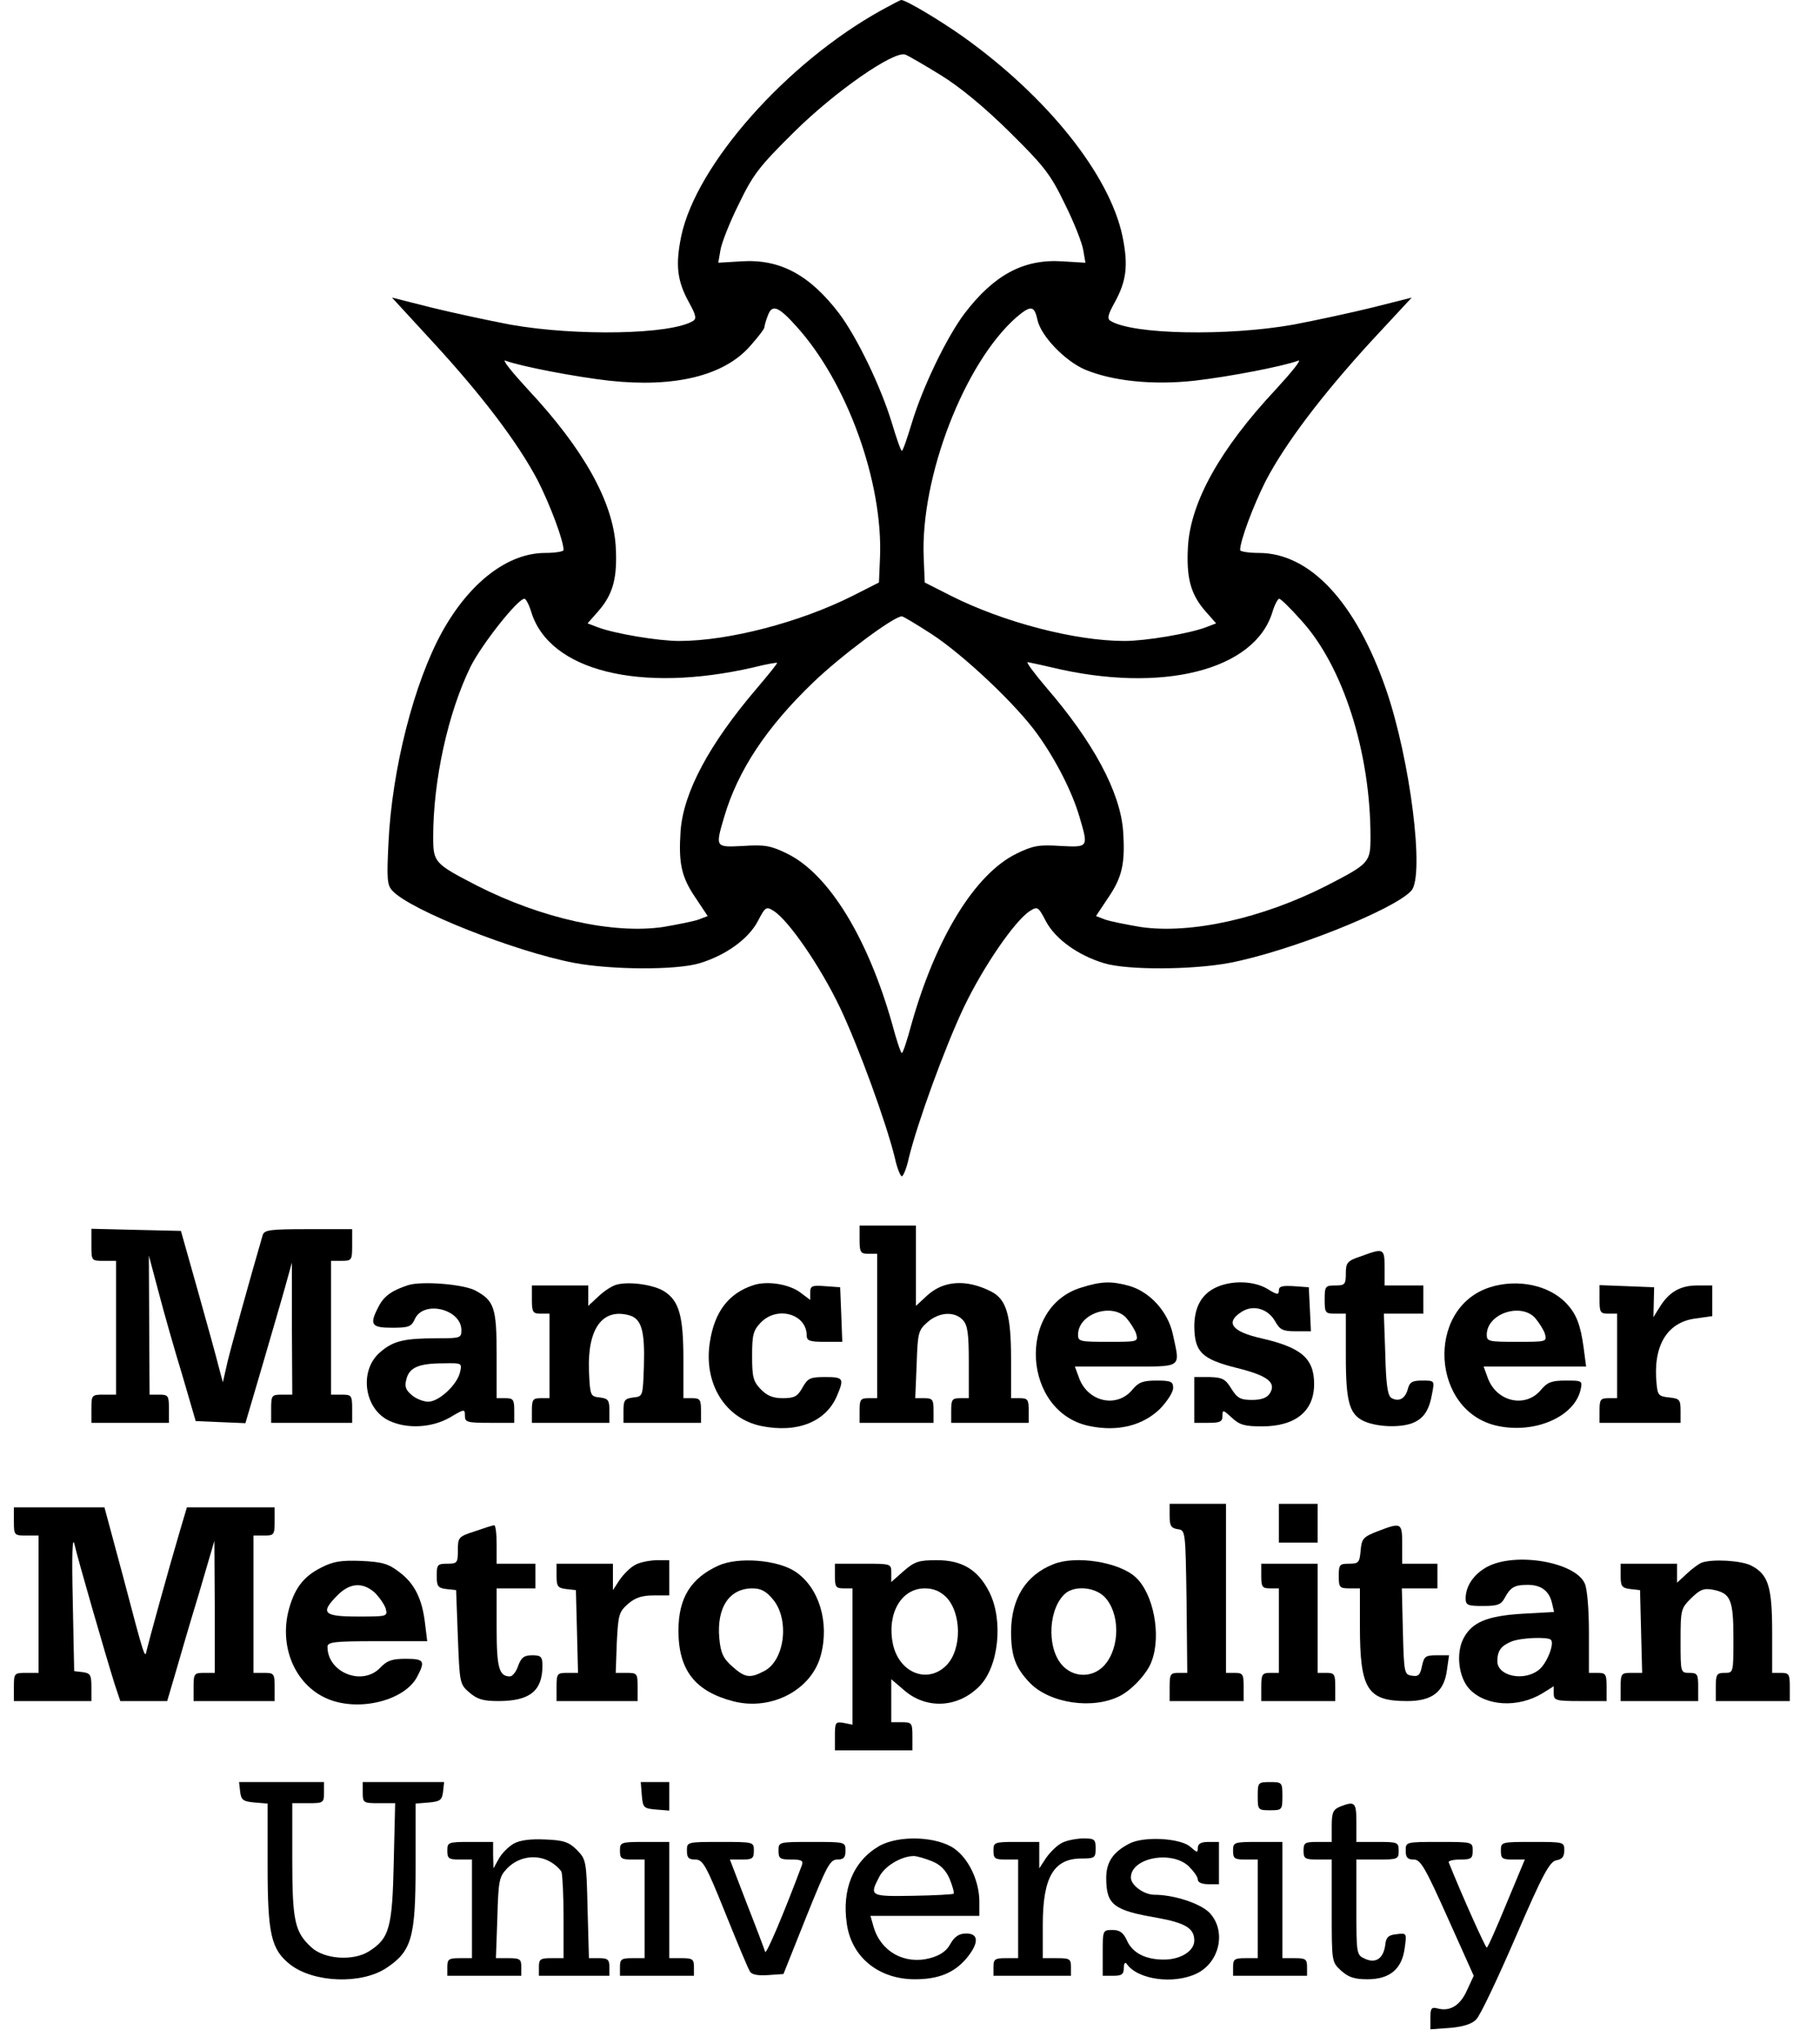
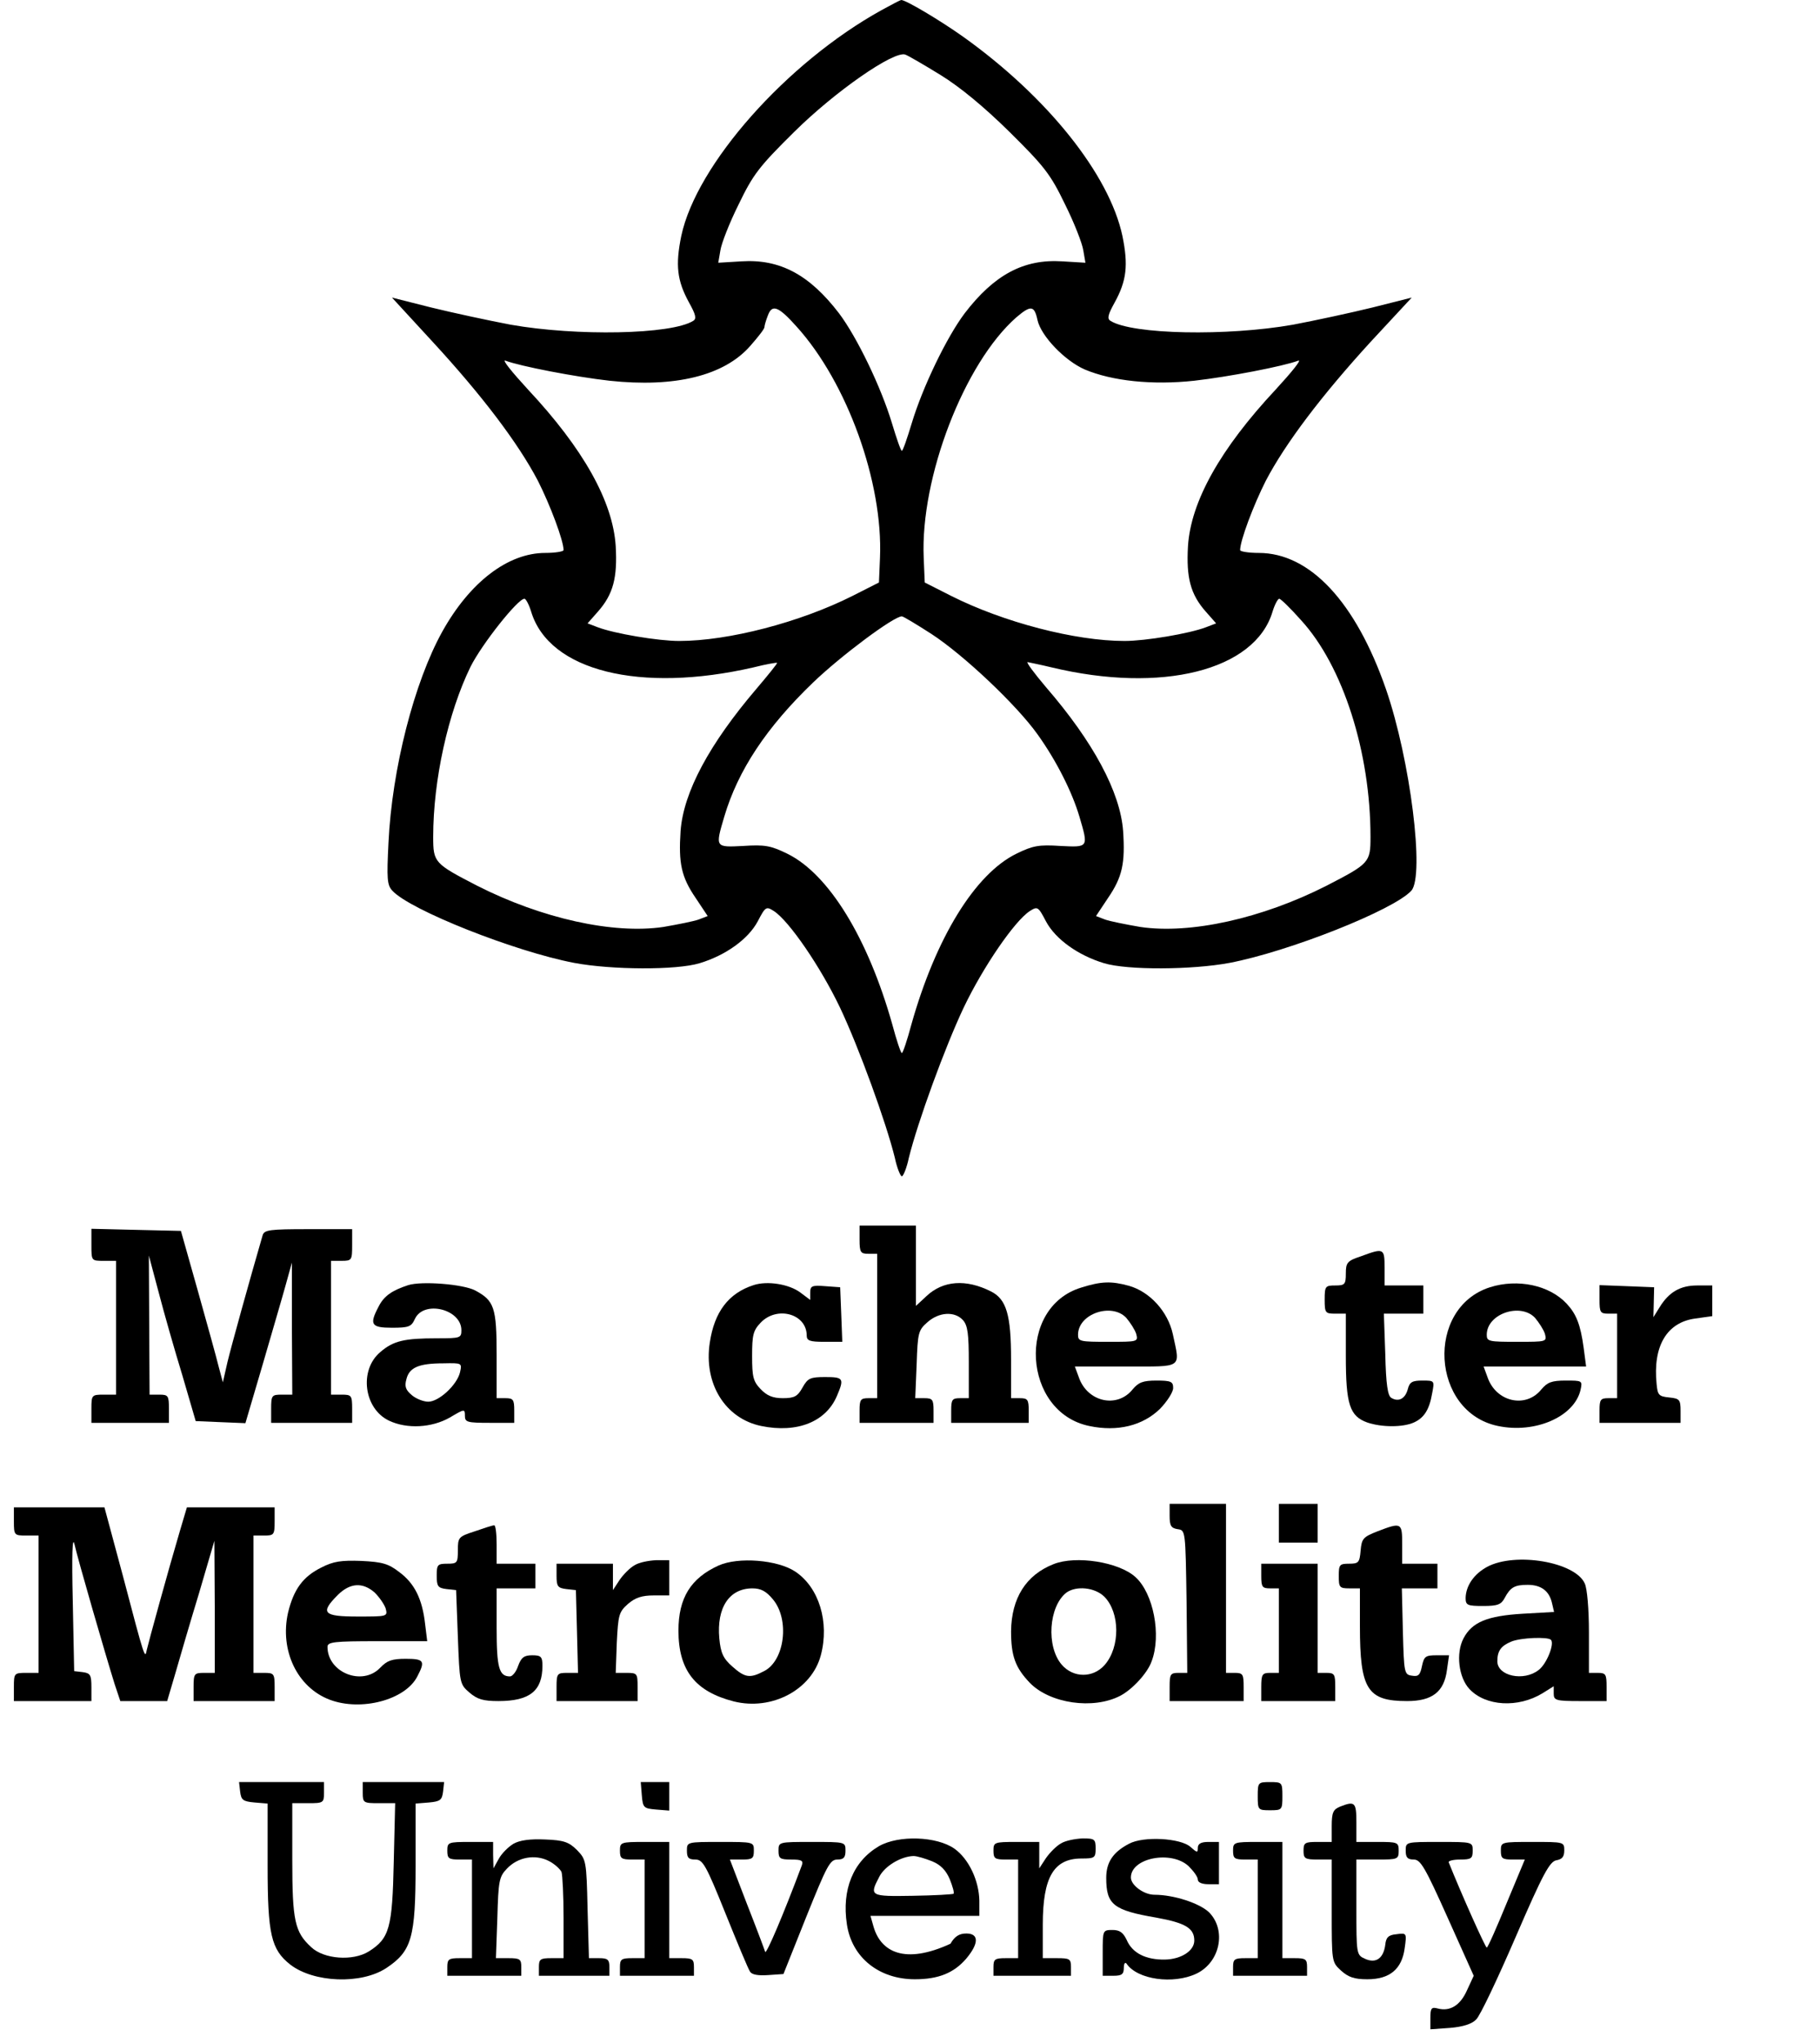
<svg xmlns="http://www.w3.org/2000/svg" width="49" height="55" viewBox="0 0 49 55" fill="none">
  <path d="M23.73 0.275C21.178 1.688 18.75 4.428 18.342 6.352C18.181 7.139 18.228 7.556 18.551 8.144C18.731 8.467 18.759 8.58 18.664 8.637C18.076 9.007 15.524 9.054 13.75 8.741C13.153 8.628 12.185 8.419 11.606 8.277L10.553 8.011L11.644 9.197C12.973 10.638 13.95 11.927 14.481 12.941C14.813 13.596 15.173 14.553 15.173 14.809C15.173 14.847 14.946 14.885 14.68 14.885C13.675 14.885 12.65 15.672 11.91 16.999C11.151 18.365 10.553 20.697 10.459 22.688C10.411 23.655 10.421 23.826 10.563 23.977C11.037 24.499 13.864 25.617 15.458 25.921C16.464 26.11 18.209 26.12 18.835 25.93C19.528 25.722 20.144 25.286 20.401 24.802C20.609 24.404 20.628 24.394 20.837 24.527C21.245 24.793 22.089 26.025 22.611 27.115C23.123 28.196 23.854 30.206 24.091 31.164C24.148 31.439 24.243 31.666 24.28 31.666C24.319 31.666 24.413 31.439 24.47 31.164C24.707 30.206 25.438 28.196 25.95 27.115C26.472 26.025 27.316 24.793 27.724 24.527C27.933 24.394 27.952 24.404 28.16 24.802C28.417 25.286 29.033 25.722 29.726 25.93C30.352 26.12 32.097 26.11 33.103 25.921C34.697 25.617 37.524 24.499 37.998 23.977C38.359 23.57 37.97 20.45 37.315 18.554C36.499 16.203 35.266 14.885 33.89 14.885C33.615 14.885 33.388 14.847 33.388 14.809C33.388 14.553 33.748 13.596 34.08 12.941C34.611 11.927 35.589 10.638 36.907 9.197L38.008 8.011L36.955 8.277C36.376 8.419 35.408 8.628 34.811 8.741C33.037 9.054 30.485 9.007 29.897 8.637C29.802 8.58 29.83 8.467 30.01 8.144C30.333 7.556 30.38 7.139 30.219 6.352C29.868 4.703 28.208 2.617 25.941 0.996C25.314 0.55 24.375 -0.009 24.262 0C24.243 0 24.005 0.123 23.73 0.275ZM25.324 2.02C25.846 2.342 26.491 2.873 27.183 3.555C28.123 4.485 28.284 4.693 28.673 5.499C28.919 5.992 29.138 6.551 29.166 6.741L29.223 7.073L28.597 7.035C27.563 6.969 26.766 7.395 25.969 8.438C25.485 9.083 24.84 10.42 24.546 11.396C24.423 11.804 24.309 12.136 24.28 12.136C24.252 12.136 24.138 11.804 24.015 11.396C23.721 10.42 23.076 9.083 22.592 8.438C21.795 7.395 20.998 6.969 19.964 7.035L19.338 7.073L19.395 6.741C19.423 6.551 19.642 5.992 19.888 5.499C20.277 4.693 20.438 4.485 21.378 3.555C22.478 2.465 24.072 1.356 24.375 1.47C24.451 1.498 24.878 1.745 25.324 2.02ZM21.444 8.789C22.81 10.296 23.778 12.989 23.692 15.018L23.664 15.681L22.952 16.042C21.539 16.753 19.613 17.255 18.285 17.255C17.716 17.255 16.54 17.056 16.094 16.886L15.819 16.781L16.103 16.459C16.511 15.994 16.625 15.549 16.577 14.705C16.502 13.501 15.705 12.079 14.215 10.486C13.779 10.012 13.504 9.671 13.608 9.709C14.007 9.86 15.486 10.145 16.407 10.249C18.171 10.439 19.499 10.116 20.201 9.31C20.41 9.073 20.581 8.855 20.581 8.808C20.581 8.77 20.619 8.628 20.676 8.486C20.789 8.182 20.96 8.248 21.444 8.789ZM27.933 8.618C28.028 9.045 28.663 9.709 29.204 9.946C29.944 10.258 31.026 10.372 32.154 10.249C33.075 10.145 34.554 9.86 34.953 9.709C35.057 9.671 34.782 10.012 34.346 10.486C32.856 12.079 32.059 13.501 31.984 14.705C31.936 15.549 32.05 15.994 32.458 16.459L32.742 16.781L32.467 16.886C32.022 17.056 30.845 17.255 30.276 17.255C28.948 17.255 27.022 16.753 25.609 16.042L24.897 15.681L24.869 15.018C24.774 12.856 25.96 9.775 27.364 8.542C27.753 8.211 27.848 8.22 27.933 8.618ZM14.301 16.468C14.784 18.061 17.232 18.668 20.287 17.966C20.619 17.881 20.903 17.834 20.922 17.843C20.932 17.862 20.685 18.166 20.372 18.535C19.101 20.024 18.399 21.323 18.323 22.375C18.266 23.238 18.342 23.608 18.731 24.176L19.053 24.66L18.807 24.755C18.674 24.802 18.247 24.887 17.858 24.954C16.511 25.153 14.585 24.726 12.849 23.845C11.692 23.247 11.663 23.219 11.663 22.527C11.663 21 12.062 19.189 12.669 17.947C12.973 17.341 13.94 16.118 14.12 16.118C14.158 16.118 14.244 16.279 14.301 16.468ZM35.029 16.696C36.158 17.928 36.898 20.251 36.898 22.527C36.898 23.219 36.869 23.247 35.712 23.845C33.976 24.726 32.05 25.153 30.703 24.954C30.314 24.887 29.887 24.802 29.754 24.755L29.508 24.66L29.83 24.176C30.219 23.608 30.295 23.238 30.238 22.375C30.162 21.323 29.432 19.967 28.16 18.497C27.848 18.128 27.62 17.824 27.667 17.824C27.705 17.834 27.999 17.89 28.312 17.966C31.272 18.677 33.786 18.052 34.26 16.468C34.317 16.279 34.403 16.118 34.441 16.118C34.479 16.118 34.744 16.374 35.029 16.696ZM25.077 17.066C25.95 17.635 27.373 18.981 27.933 19.768C28.436 20.469 28.863 21.313 29.062 21.986C29.308 22.821 29.308 22.811 28.549 22.773C27.971 22.735 27.809 22.764 27.364 22.982C26.244 23.532 25.191 25.257 24.537 27.58C24.423 28.007 24.309 28.348 24.28 28.348C24.252 28.348 24.138 28.007 24.024 27.58C23.37 25.257 22.317 23.532 21.197 22.982C20.752 22.764 20.59 22.735 20.012 22.773C19.253 22.811 19.253 22.821 19.499 21.986C19.869 20.735 20.638 19.578 21.89 18.374C22.639 17.654 24.062 16.592 24.28 16.592C24.319 16.592 24.679 16.81 25.077 17.066Z" fill="black" />
  <path d="M23.142 33.373C23.142 33.714 23.171 33.752 23.379 33.752H23.616V35.696V37.639H23.379C23.171 37.639 23.142 37.677 23.142 37.971V38.303H24.138H25.134V37.971C25.134 37.677 25.106 37.639 24.888 37.639H24.641L24.679 36.729C24.707 35.866 24.726 35.809 24.973 35.591C25.286 35.316 25.703 35.297 25.922 35.534C26.055 35.676 26.083 35.914 26.083 36.672V37.639H25.846C25.637 37.639 25.609 37.677 25.609 37.971V38.303H26.652H27.696V37.971C27.696 37.677 27.667 37.639 27.459 37.639H27.221V36.596C27.221 35.402 27.098 34.975 26.681 34.766C26.007 34.425 25.39 34.472 24.945 34.89L24.66 35.155V34.074V32.993H23.901H23.142V33.373Z" fill="black" />
  <path d="M2.461 33.515C2.461 33.942 2.461 33.942 2.793 33.942H3.125V35.743V37.544H2.793C2.471 37.544 2.461 37.554 2.461 37.924V38.303H3.505H4.548V37.924C4.548 37.573 4.529 37.544 4.292 37.544H4.027L4.017 35.667L4.008 33.8L4.273 34.795C4.416 35.345 4.7 36.34 4.909 37.023L5.269 38.256L5.933 38.284L6.607 38.312L7.062 36.767C7.309 35.914 7.594 34.947 7.688 34.605L7.859 33.989V35.762L7.869 37.544H7.584C7.319 37.544 7.3 37.563 7.3 37.924V38.303H8.39H9.481V37.924C9.481 37.563 9.462 37.544 9.197 37.544H8.912V35.743V33.942H9.197C9.472 33.942 9.481 33.923 9.481 33.515V33.089H8.305C7.262 33.089 7.119 33.108 7.072 33.25C6.711 34.492 6.228 36.236 6.123 36.672L6 37.213L5.886 36.786C5.829 36.549 5.573 35.629 5.326 34.748L4.871 33.136L3.666 33.108L2.461 33.079V33.515Z" fill="black" />
  <path d="M36.642 33.819C36.272 33.942 36.234 33.989 36.234 34.283C36.234 34.577 36.205 34.605 35.949 34.605C35.683 34.605 35.664 34.624 35.664 34.985C35.664 35.345 35.683 35.364 35.949 35.364H36.234V36.502C36.234 37.81 36.338 38.123 36.812 38.294C37.201 38.426 37.77 38.426 38.065 38.294C38.34 38.17 38.482 37.952 38.558 37.507C38.624 37.165 38.624 37.165 38.292 37.165C38.027 37.165 37.951 37.203 37.903 37.393C37.837 37.649 37.657 37.753 37.457 37.63C37.362 37.573 37.315 37.27 37.296 36.454L37.258 35.364H37.789H38.321V34.985V34.605H37.799H37.277V34.131C37.277 33.6 37.258 33.591 36.642 33.819Z" fill="black" />
  <path d="M10.99 34.596C10.553 34.738 10.335 34.89 10.193 35.174C9.937 35.658 9.994 35.743 10.553 35.743C11.009 35.743 11.075 35.715 11.17 35.506C11.407 34.994 12.422 35.24 12.422 35.809C12.422 36.018 12.394 36.027 11.768 36.027C10.886 36.027 10.591 36.094 10.24 36.397C9.662 36.881 9.794 37.924 10.477 38.246C10.961 38.474 11.625 38.436 12.109 38.161C12.508 37.924 12.517 37.924 12.517 38.113C12.517 38.284 12.574 38.303 13.181 38.303H13.845V37.971C13.845 37.677 13.817 37.639 13.608 37.639H13.371V36.473C13.371 35.193 13.305 35.013 12.792 34.738C12.46 34.567 11.35 34.482 10.99 34.596ZM12.384 36.947C12.299 37.288 11.815 37.734 11.53 37.734C11.407 37.734 11.208 37.658 11.094 37.563C10.923 37.421 10.886 37.326 10.942 37.127C11.018 36.814 11.274 36.701 11.938 36.701C12.441 36.691 12.441 36.691 12.384 36.947Z" fill="black" />
-   <path d="M16.625 34.577C16.511 34.596 16.283 34.738 16.122 34.89L15.837 35.155V34.88V34.605H15.079H14.32V34.984C14.32 35.326 14.348 35.364 14.557 35.364H14.794V36.501V37.639H14.557C14.348 37.639 14.32 37.677 14.32 37.971V38.303H15.363H16.407V37.98C16.407 37.696 16.378 37.649 16.151 37.62C15.894 37.592 15.885 37.582 15.856 36.881C15.819 35.771 16.217 35.221 16.919 35.402C17.27 35.487 17.365 35.809 17.336 36.776C17.308 37.592 17.308 37.592 17.052 37.62C16.815 37.649 16.786 37.696 16.786 37.98V38.303H17.83H18.873V37.971C18.873 37.677 18.845 37.639 18.636 37.639H18.399V36.596C18.399 35.43 18.285 35.022 17.887 34.766C17.63 34.596 16.985 34.491 16.625 34.577Z" fill="black" />
  <path d="M20.287 34.596C19.613 34.814 19.234 35.316 19.11 36.141C18.94 37.251 19.528 38.189 20.495 38.388C21.463 38.587 22.241 38.275 22.535 37.573C22.734 37.108 22.706 37.07 22.222 37.07C21.814 37.07 21.748 37.099 21.605 37.355C21.473 37.592 21.387 37.639 21.074 37.639C20.808 37.639 20.647 37.573 20.476 37.393C20.277 37.184 20.249 37.061 20.249 36.502C20.249 35.942 20.277 35.819 20.476 35.61C20.913 35.146 21.719 35.364 21.719 35.952C21.719 36.094 21.805 36.122 22.194 36.122H22.677L22.649 35.383L22.62 34.653L22.222 34.624C21.861 34.596 21.814 34.615 21.814 34.795V34.994L21.548 34.795C21.245 34.568 20.657 34.473 20.287 34.596Z" fill="black" />
  <path d="M29.109 34.662C27.364 35.193 27.534 38.018 29.327 38.388C30.086 38.549 30.769 38.379 31.234 37.923C31.424 37.724 31.585 37.478 31.585 37.364C31.585 37.194 31.528 37.165 31.139 37.165C30.769 37.165 30.655 37.212 30.494 37.402C30.077 37.923 29.27 37.743 29.043 37.07L28.938 36.786H30.314C31.87 36.786 31.775 36.852 31.576 35.914C31.443 35.307 30.959 34.776 30.399 34.615C29.916 34.482 29.65 34.492 29.109 34.662ZM30.323 35.477C30.428 35.601 30.551 35.79 30.589 35.904C30.646 36.122 30.637 36.122 29.84 36.122C29.081 36.122 29.024 36.113 29.024 35.933C29.024 35.364 29.934 35.06 30.323 35.477Z" fill="black" />
-   <path d="M32.771 34.643C32.354 34.823 32.154 35.183 32.154 35.714C32.164 36.397 32.354 36.587 33.293 36.824C34.137 37.032 34.374 37.222 34.184 37.516C34.109 37.63 33.957 37.686 33.71 37.686C33.397 37.686 33.312 37.639 33.151 37.383C32.989 37.117 32.904 37.08 32.562 37.07H32.154V37.686V38.303H32.534C32.847 38.303 32.913 38.274 32.913 38.113C32.913 37.942 32.932 37.952 33.16 38.16C33.369 38.359 33.511 38.398 33.976 38.398C34.877 38.398 35.38 37.99 35.38 37.26C35.38 36.568 35.038 36.274 33.957 36.027C33.16 35.847 32.98 35.601 33.426 35.316C33.729 35.117 34.128 35.221 34.327 35.563C34.46 35.8 34.535 35.838 34.886 35.838H35.294L35.266 35.24L35.237 34.653L34.839 34.624C34.526 34.605 34.431 34.624 34.431 34.738C34.431 34.861 34.384 34.861 34.128 34.7C33.767 34.482 33.188 34.463 32.771 34.643Z" fill="black" />
  <path d="M40.114 34.653C38.368 35.212 38.529 38.018 40.332 38.388C41.328 38.597 42.381 38.142 42.552 37.421C42.609 37.165 42.599 37.165 42.153 37.165C41.774 37.165 41.66 37.212 41.499 37.402C41.081 37.924 40.275 37.743 40.047 37.07L39.943 36.786H41.318H42.703L42.637 36.283C42.552 35.658 42.438 35.373 42.182 35.098C41.717 34.596 40.863 34.416 40.114 34.653ZM41.328 35.477C41.432 35.601 41.556 35.79 41.593 35.904C41.65 36.122 41.641 36.122 40.844 36.122C40.085 36.122 40.028 36.113 40.028 35.933C40.028 35.364 40.939 35.06 41.328 35.477Z" fill="black" />
  <path d="M43.064 34.984C43.064 35.326 43.083 35.364 43.301 35.364H43.538V36.501V37.639H43.301C43.092 37.639 43.064 37.677 43.064 37.971V38.303H44.155H45.246V37.98C45.246 37.677 45.217 37.649 44.942 37.62C44.658 37.592 44.629 37.554 44.601 37.26C44.496 36.236 44.876 35.601 45.635 35.496L46.1 35.43V35.022V34.605H45.692C45.236 34.605 44.933 34.785 44.686 35.184L44.515 35.459L44.525 35.051L44.534 34.653L43.804 34.624L43.064 34.596V34.984Z" fill="black" />
  <path d="M31.49 40.806C31.49 41.071 31.528 41.138 31.709 41.166C31.917 41.194 31.917 41.204 31.946 43.11L31.965 45.034H31.727C31.509 45.034 31.49 45.072 31.49 45.413V45.793H32.486H33.483V45.413C33.483 45.072 33.464 45.034 33.245 45.034H33.008V42.759V40.483H32.249H31.49V40.806Z" fill="black" />
  <path d="M34.431 41.005V41.527H34.953H35.475V41.005V40.484H34.953H34.431V41.005Z" fill="black" />
  <path d="M0.374 40.958C0.374 41.327 0.384 41.337 0.706 41.337H1.038V43.185V45.034H0.706C0.384 45.034 0.374 45.044 0.374 45.413V45.793H1.418H2.461V45.423C2.461 45.091 2.433 45.044 2.234 45.015L1.997 44.987L1.959 43.091C1.93 41.858 1.949 41.327 2.006 41.574C2.091 41.962 2.841 44.551 3.087 45.338L3.239 45.793H3.865H4.501L4.719 45.053C4.833 44.655 5.118 43.678 5.355 42.901L5.772 41.479L5.782 43.252V45.034H5.497C5.231 45.034 5.212 45.053 5.212 45.413V45.793H6.303H7.394V45.413C7.394 45.053 7.375 45.034 7.11 45.034H6.825V43.185V41.337H7.11C7.375 41.337 7.394 41.318 7.394 40.958V40.578H6.209H5.032L4.843 41.214C4.548 42.209 3.998 44.209 3.951 44.418C3.903 44.664 3.903 44.684 3.315 42.446L2.812 40.578H1.589H0.374V40.958Z" fill="black" />
  <path d="M12.783 41.223C12.346 41.365 12.327 41.384 12.327 41.735C12.327 42.076 12.308 42.095 12.043 42.095C11.777 42.095 11.758 42.124 11.758 42.417C11.758 42.702 11.787 42.749 12.024 42.778L12.28 42.806L12.327 44.067C12.375 45.309 12.375 45.338 12.64 45.565C12.849 45.745 13.01 45.793 13.418 45.793C14.263 45.793 14.604 45.518 14.604 44.845C14.604 44.598 14.566 44.56 14.329 44.56C14.111 44.56 14.035 44.617 13.95 44.845C13.902 44.996 13.798 45.129 13.731 45.129C13.437 45.129 13.371 44.901 13.371 43.83V42.759H13.893H14.415V42.427V42.095H13.893H13.371V41.574C13.371 41.289 13.342 41.052 13.305 41.062C13.257 41.062 13.029 41.138 12.783 41.223Z" fill="black" />
  <path d="M37.087 41.223C36.698 41.375 36.66 41.422 36.632 41.744C36.604 42.067 36.575 42.095 36.319 42.095C36.063 42.095 36.044 42.124 36.044 42.427C36.044 42.73 36.063 42.759 36.328 42.759H36.613V43.773C36.613 45.48 36.812 45.793 37.884 45.793C38.558 45.793 38.88 45.546 38.956 44.958L39.013 44.56H38.681C38.378 44.56 38.34 44.589 38.283 44.854C38.235 45.091 38.188 45.139 38.017 45.11C37.808 45.082 37.799 45.044 37.77 43.916L37.742 42.759H38.226H38.7V42.427V42.095H38.226H37.751V41.574C37.751 40.986 37.733 40.976 37.087 41.223Z" fill="black" />
  <path d="M8.647 42.2C8.153 42.446 7.907 42.787 7.755 43.413C7.527 44.428 8.002 45.423 8.874 45.755C9.719 46.077 10.914 45.764 11.236 45.129C11.455 44.712 11.417 44.655 10.923 44.655C10.553 44.655 10.421 44.703 10.24 44.892C9.757 45.404 8.817 45.025 8.817 44.333C8.817 44.2 9.007 44.181 10.155 44.181H11.502L11.445 43.717C11.369 43.043 11.161 42.626 10.753 42.323C10.459 42.095 10.297 42.048 9.728 42.02C9.187 42.001 8.979 42.029 8.647 42.2ZM10.089 42.873C10.212 42.996 10.345 43.186 10.383 43.299C10.44 43.517 10.43 43.517 9.633 43.517C8.704 43.517 8.609 43.423 9.092 42.939C9.425 42.607 9.766 42.588 10.089 42.873Z" fill="black" />
  <path d="M17.09 42.133C16.966 42.2 16.786 42.38 16.682 42.531L16.502 42.806V42.446V42.095H15.743H14.984V42.417C14.984 42.702 15.012 42.749 15.249 42.778L15.505 42.806L15.534 43.916L15.562 45.034H15.268C15.003 45.034 14.984 45.053 14.984 45.413V45.793H16.075H17.166V45.413C17.166 45.053 17.156 45.034 16.872 45.034H16.577L16.606 44.219C16.644 43.47 16.663 43.394 16.909 43.176C17.109 43.005 17.289 42.949 17.602 42.949H18.019V42.474V42H17.668C17.469 42.01 17.213 42.057 17.09 42.133Z" fill="black" />
  <path d="M19.348 42.143C18.598 42.484 18.266 43.015 18.266 43.897C18.266 44.968 18.721 45.537 19.755 45.802C20.78 46.058 21.852 45.489 22.099 44.56C22.336 43.669 22.051 42.73 21.406 42.304C20.932 41.991 19.879 41.906 19.348 42.143ZM20.808 43.053C21.264 43.593 21.131 44.703 20.571 44.987C20.192 45.186 20.059 45.167 19.718 44.864C19.471 44.646 19.404 44.503 19.366 44.105C19.291 43.28 19.632 42.759 20.258 42.759C20.486 42.759 20.628 42.835 20.808 43.053Z" fill="black" />
-   <path d="M24.328 42.294L23.996 42.588V42.342C23.996 42.095 23.996 42.095 23.237 42.095H22.478V42.427C22.478 42.721 22.506 42.759 22.715 42.759H22.952V44.598V46.428L22.715 46.381C22.497 46.343 22.478 46.362 22.478 46.731V47.12H23.522H24.565V46.741C24.565 46.381 24.546 46.362 24.28 46.362H23.996V45.783V45.205L24.328 45.489C24.926 46.02 25.779 45.982 26.358 45.404C26.889 44.883 27.022 43.622 26.633 42.854C26.33 42.256 25.903 42 25.22 42C24.736 42 24.622 42.038 24.328 42.294ZM25.466 42.986C25.893 43.413 25.903 44.409 25.476 44.835C24.963 45.347 24.186 45.025 24.034 44.228C23.882 43.423 24.271 42.759 24.897 42.759C25.134 42.759 25.305 42.835 25.466 42.986Z" fill="black" />
  <path d="M28.369 42.105C27.62 42.398 27.231 43.024 27.221 43.915C27.221 44.579 27.335 44.892 27.724 45.3C28.265 45.859 29.432 46.03 30.162 45.65C30.485 45.48 30.893 45.044 31.006 44.721C31.272 44.02 31.054 42.892 30.57 42.455C30.124 42.048 28.967 41.868 28.369 42.105ZM29.735 42.986C30.153 43.413 30.162 44.333 29.745 44.816C29.432 45.176 28.901 45.176 28.587 44.816C28.16 44.323 28.236 43.242 28.711 42.873C28.976 42.683 29.479 42.73 29.735 42.986Z" fill="black" />
  <path d="M40.038 42.18C39.687 42.37 39.468 42.683 39.459 43.015C39.459 43.214 39.507 43.233 39.933 43.233C40.322 43.233 40.417 43.195 40.512 43.015C40.664 42.73 40.778 42.664 41.129 42.664C41.489 42.664 41.707 42.825 41.783 43.148L41.84 43.394L41.005 43.441C40.038 43.498 39.63 43.669 39.402 44.105C39.193 44.503 39.269 45.157 39.563 45.47C40 45.935 40.873 45.982 41.527 45.584L41.831 45.394V45.593C41.831 45.774 41.888 45.793 42.542 45.793H43.254V45.413C43.254 45.072 43.235 45.034 43.017 45.034H42.779V43.944C42.779 43.328 42.732 42.759 42.666 42.626C42.409 42.048 40.797 41.773 40.038 42.18ZM41.755 44.143C41.859 44.247 41.641 44.797 41.423 44.958C41.024 45.271 40.313 45.12 40.313 44.721C40.313 44.437 40.417 44.304 40.692 44.19C40.948 44.086 41.669 44.058 41.755 44.143Z" fill="black" />
-   <path d="M45.815 42.067C45.739 42.095 45.559 42.228 45.417 42.361L45.151 42.607V42.351V42.095H44.392H43.633V42.417C43.633 42.702 43.662 42.749 43.899 42.778L44.155 42.806L44.183 43.916L44.212 45.034H43.918C43.652 45.034 43.633 45.053 43.633 45.413V45.793H44.677H45.72V45.413C45.72 45.072 45.701 45.034 45.483 45.034C45.246 45.034 45.246 45.025 45.246 44.172C45.246 43.337 45.255 43.299 45.53 43.024C45.777 42.787 45.872 42.749 46.128 42.797C46.593 42.892 46.669 43.062 46.669 44.105C46.669 45.034 46.669 45.034 46.432 45.034C46.223 45.034 46.194 45.072 46.194 45.413V45.793H47.191H48.187V45.413C48.187 45.072 48.168 45.034 47.95 45.034H47.712V43.944C47.712 42.711 47.608 42.38 47.143 42.143C46.877 42.01 46.109 41.962 45.815 42.067Z" fill="black" />
  <path d="M33.957 42.427C33.957 42.721 33.985 42.759 34.194 42.759H34.431V43.897V45.034H34.194C33.985 45.034 33.957 45.072 33.957 45.413V45.793H34.953H35.949V45.413C35.949 45.072 35.93 45.034 35.712 45.034H35.475V43.565V42.095H34.716H33.957V42.427Z" fill="black" />
  <path d="M6.465 48.229C6.493 48.457 6.541 48.495 6.854 48.523L7.205 48.552V50.23C7.205 52.079 7.3 52.477 7.812 52.885C8.447 53.377 9.728 53.425 10.402 52.979C11.085 52.524 11.189 52.164 11.189 50.22V48.552L11.55 48.523C11.853 48.495 11.9 48.457 11.929 48.229L11.957 47.973H10.867H9.766V48.258C9.766 48.533 9.785 48.542 10.202 48.542H10.639L10.601 50.126C10.563 51.898 10.487 52.183 9.927 52.534C9.5 52.799 8.723 52.742 8.381 52.42C7.935 52.012 7.869 51.709 7.869 50.059V48.542H8.296C8.704 48.542 8.723 48.533 8.723 48.258V47.973H7.575H6.436L6.465 48.229Z" fill="black" />
  <path d="M17.279 48.324C17.308 48.665 17.327 48.684 17.668 48.713L18.019 48.741V48.362V47.973H17.63H17.251L17.279 48.324Z" fill="black" />
  <path d="M33.862 48.353C33.862 48.722 33.871 48.732 34.194 48.732C34.517 48.732 34.526 48.722 34.526 48.353C34.526 47.983 34.517 47.974 34.194 47.974C33.871 47.974 33.862 47.983 33.862 48.353Z" fill="black" />
  <path d="M36.072 48.637C35.892 48.713 35.854 48.798 35.854 49.158V49.585H35.475C35.133 49.585 35.095 49.604 35.095 49.822C35.095 50.031 35.133 50.059 35.475 50.059H35.854V51.434C35.854 52.808 35.854 52.818 36.101 53.045C36.3 53.226 36.461 53.282 36.812 53.282C37.419 53.282 37.742 53.008 37.818 52.448C37.875 52.041 37.875 52.031 37.6 52.069C37.382 52.088 37.315 52.154 37.296 52.353C37.249 52.714 37.049 52.865 36.755 52.733C36.518 52.628 36.518 52.609 36.518 51.339V50.059H37.087C37.628 50.059 37.657 50.05 37.657 49.822C37.657 49.594 37.628 49.585 37.087 49.585H36.518V49.063C36.518 48.514 36.48 48.476 36.072 48.637Z" fill="black" />
  <path d="M13.826 49.633C13.684 49.718 13.504 49.898 13.428 50.04L13.286 50.296L13.276 49.936V49.585H12.659C12.062 49.585 12.043 49.595 12.043 49.822C12.043 50.031 12.081 50.059 12.375 50.059H12.707V51.387V52.714H12.375C12.081 52.714 12.043 52.742 12.043 52.951V53.188H13.039H14.035V52.951C14.035 52.742 13.997 52.714 13.694 52.714H13.352L13.39 51.633C13.418 50.638 13.437 50.524 13.646 50.306C13.94 49.993 14.405 49.908 14.775 50.097C14.927 50.173 15.079 50.315 15.117 50.391C15.145 50.477 15.173 51.036 15.173 51.633V52.714H14.841C14.547 52.714 14.509 52.742 14.509 52.951V53.188H15.458H16.407V52.951C16.407 52.752 16.359 52.714 16.131 52.714H15.856L15.819 51.387C15.79 50.088 15.78 50.059 15.534 49.803C15.316 49.585 15.173 49.538 14.68 49.519C14.272 49.5 13.997 49.538 13.826 49.633Z" fill="black" />
-   <path d="M23.664 49.699C22.971 50.106 22.658 50.865 22.801 51.803C22.933 52.695 23.664 53.282 24.631 53.282C25.267 53.282 25.684 53.112 26.017 52.723C26.358 52.315 26.358 52.05 26.017 52.05C25.827 52.05 25.703 52.126 25.59 52.325C25.485 52.524 25.314 52.638 25.039 52.714C24.356 52.894 23.721 52.543 23.522 51.879L23.436 51.576H24.907H26.367V51.168C26.358 50.628 26.083 50.04 25.694 49.765C25.22 49.433 24.195 49.395 23.664 49.699ZM25.096 50.106C25.324 50.201 25.466 50.343 25.571 50.59C25.647 50.779 25.694 50.95 25.675 50.979C25.647 50.998 25.153 51.026 24.575 51.035C23.427 51.054 23.398 51.045 23.673 50.523C23.816 50.239 24.252 49.974 24.594 49.964C24.688 49.964 24.907 50.031 25.096 50.106Z" fill="black" />
+   <path d="M23.664 49.699C22.971 50.106 22.658 50.865 22.801 51.803C22.933 52.695 23.664 53.282 24.631 53.282C25.267 53.282 25.684 53.112 26.017 52.723C26.358 52.315 26.358 52.05 26.017 52.05C25.827 52.05 25.703 52.126 25.59 52.325C24.356 52.894 23.721 52.543 23.522 51.879L23.436 51.576H24.907H26.367V51.168C26.358 50.628 26.083 50.04 25.694 49.765C25.22 49.433 24.195 49.395 23.664 49.699ZM25.096 50.106C25.324 50.201 25.466 50.343 25.571 50.59C25.647 50.779 25.694 50.95 25.675 50.979C25.647 50.998 25.153 51.026 24.575 51.035C23.427 51.054 23.398 51.045 23.673 50.523C23.816 50.239 24.252 49.974 24.594 49.964C24.688 49.964 24.907 50.031 25.096 50.106Z" fill="black" />
  <path d="M28.568 49.623C28.445 49.69 28.265 49.87 28.16 50.021L27.98 50.296V49.936V49.585H27.364C26.766 49.585 26.747 49.595 26.747 49.822C26.747 50.031 26.785 50.059 27.079 50.059H27.411V51.387V52.714H27.079C26.785 52.714 26.747 52.742 26.747 52.951V53.188H27.791H28.834V52.951C28.834 52.733 28.796 52.714 28.455 52.714H28.075V51.813C28.075 50.533 28.369 50.031 29.119 50.031C29.47 50.031 29.498 50.012 29.498 49.765C29.498 49.509 29.47 49.49 29.147 49.49C28.948 49.5 28.692 49.547 28.568 49.623Z" fill="black" />
  <path d="M30.399 49.633C29.963 49.86 29.783 50.135 29.783 50.552C29.783 51.273 29.973 51.425 31.139 51.624C31.917 51.766 32.154 51.908 32.154 52.24C32.154 52.515 31.803 52.742 31.367 52.752C30.855 52.761 30.485 52.581 30.333 52.221C30.238 52.022 30.143 51.955 29.953 51.955C29.688 51.955 29.688 51.965 29.688 52.572V53.188H29.973C30.2 53.188 30.257 53.15 30.257 52.97C30.257 52.856 30.295 52.809 30.333 52.866C30.627 53.292 31.585 53.425 32.211 53.131C32.847 52.828 33.027 51.965 32.553 51.481C32.297 51.235 31.604 51.007 31.082 51.007C30.798 51.007 30.447 50.751 30.447 50.543C30.447 50.012 31.538 49.803 32.003 50.239C32.135 50.372 32.249 50.524 32.249 50.6C32.249 50.675 32.363 50.723 32.534 50.723H32.818V50.154V49.585H32.534C32.335 49.585 32.249 49.633 32.249 49.746C32.249 49.879 32.23 49.879 32.05 49.718C31.784 49.481 30.788 49.424 30.399 49.633Z" fill="black" />
  <path d="M16.691 49.822C16.691 50.031 16.729 50.059 17.023 50.059H17.355V51.387V52.714H17.023C16.729 52.714 16.691 52.742 16.691 52.951V53.188H17.687H18.683V52.951C18.683 52.742 18.645 52.714 18.351 52.714H18.019V51.15V49.585H17.355C16.71 49.585 16.691 49.595 16.691 49.822Z" fill="black" />
  <path d="M18.494 49.822C18.494 50.012 18.541 50.059 18.721 50.059C18.921 50.059 19.006 50.201 19.528 51.5C19.85 52.297 20.144 53.008 20.192 53.074C20.239 53.16 20.41 53.188 20.685 53.169L21.093 53.141L21.71 51.595C22.26 50.23 22.345 50.059 22.544 50.059C22.715 50.059 22.763 50.002 22.763 49.822C22.763 49.585 22.763 49.585 21.861 49.585C20.96 49.585 20.96 49.585 20.96 49.822C20.96 50.031 20.998 50.059 21.302 50.059C21.586 50.059 21.634 50.088 21.586 50.22C21.093 51.538 20.628 52.629 20.6 52.543C20.581 52.477 20.363 51.898 20.106 51.244L19.651 50.059H19.974C20.258 50.059 20.296 50.031 20.296 49.822C20.296 49.585 20.296 49.585 19.395 49.585C18.494 49.585 18.494 49.585 18.494 49.822Z" fill="black" />
  <path d="M33.198 49.822C33.198 50.031 33.236 50.059 33.53 50.059H33.862V51.387V52.714H33.53C33.236 52.714 33.198 52.742 33.198 52.951V53.188H34.194H35.19V52.951C35.19 52.742 35.152 52.714 34.858 52.714H34.526V51.15V49.585H33.862C33.217 49.585 33.198 49.595 33.198 49.822Z" fill="black" />
  <path d="M37.846 49.822C37.846 50.002 37.894 50.059 38.065 50.059C38.245 50.059 38.368 50.268 38.975 51.623L39.677 53.188L39.497 53.577C39.317 53.984 39.042 54.155 38.71 54.069C38.539 54.022 38.51 54.06 38.51 54.325V54.629L39.042 54.591C39.383 54.562 39.63 54.487 39.744 54.363C39.848 54.269 40.322 53.264 40.806 52.145C41.546 50.429 41.726 50.106 41.907 50.078C42.058 50.05 42.115 49.983 42.115 49.813C42.115 49.585 42.106 49.585 41.261 49.585C40.417 49.585 40.408 49.585 40.408 49.822C40.408 50.031 40.446 50.059 40.73 50.059H41.053L40.559 51.244C40.294 51.889 40.057 52.429 40.028 52.429C39.99 52.429 39.345 50.988 39.004 50.135C38.985 50.097 39.117 50.059 39.307 50.059C39.611 50.059 39.649 50.031 39.649 49.822C39.649 49.585 39.649 49.585 38.748 49.585C37.846 49.585 37.846 49.585 37.846 49.822Z" fill="black" />
</svg>